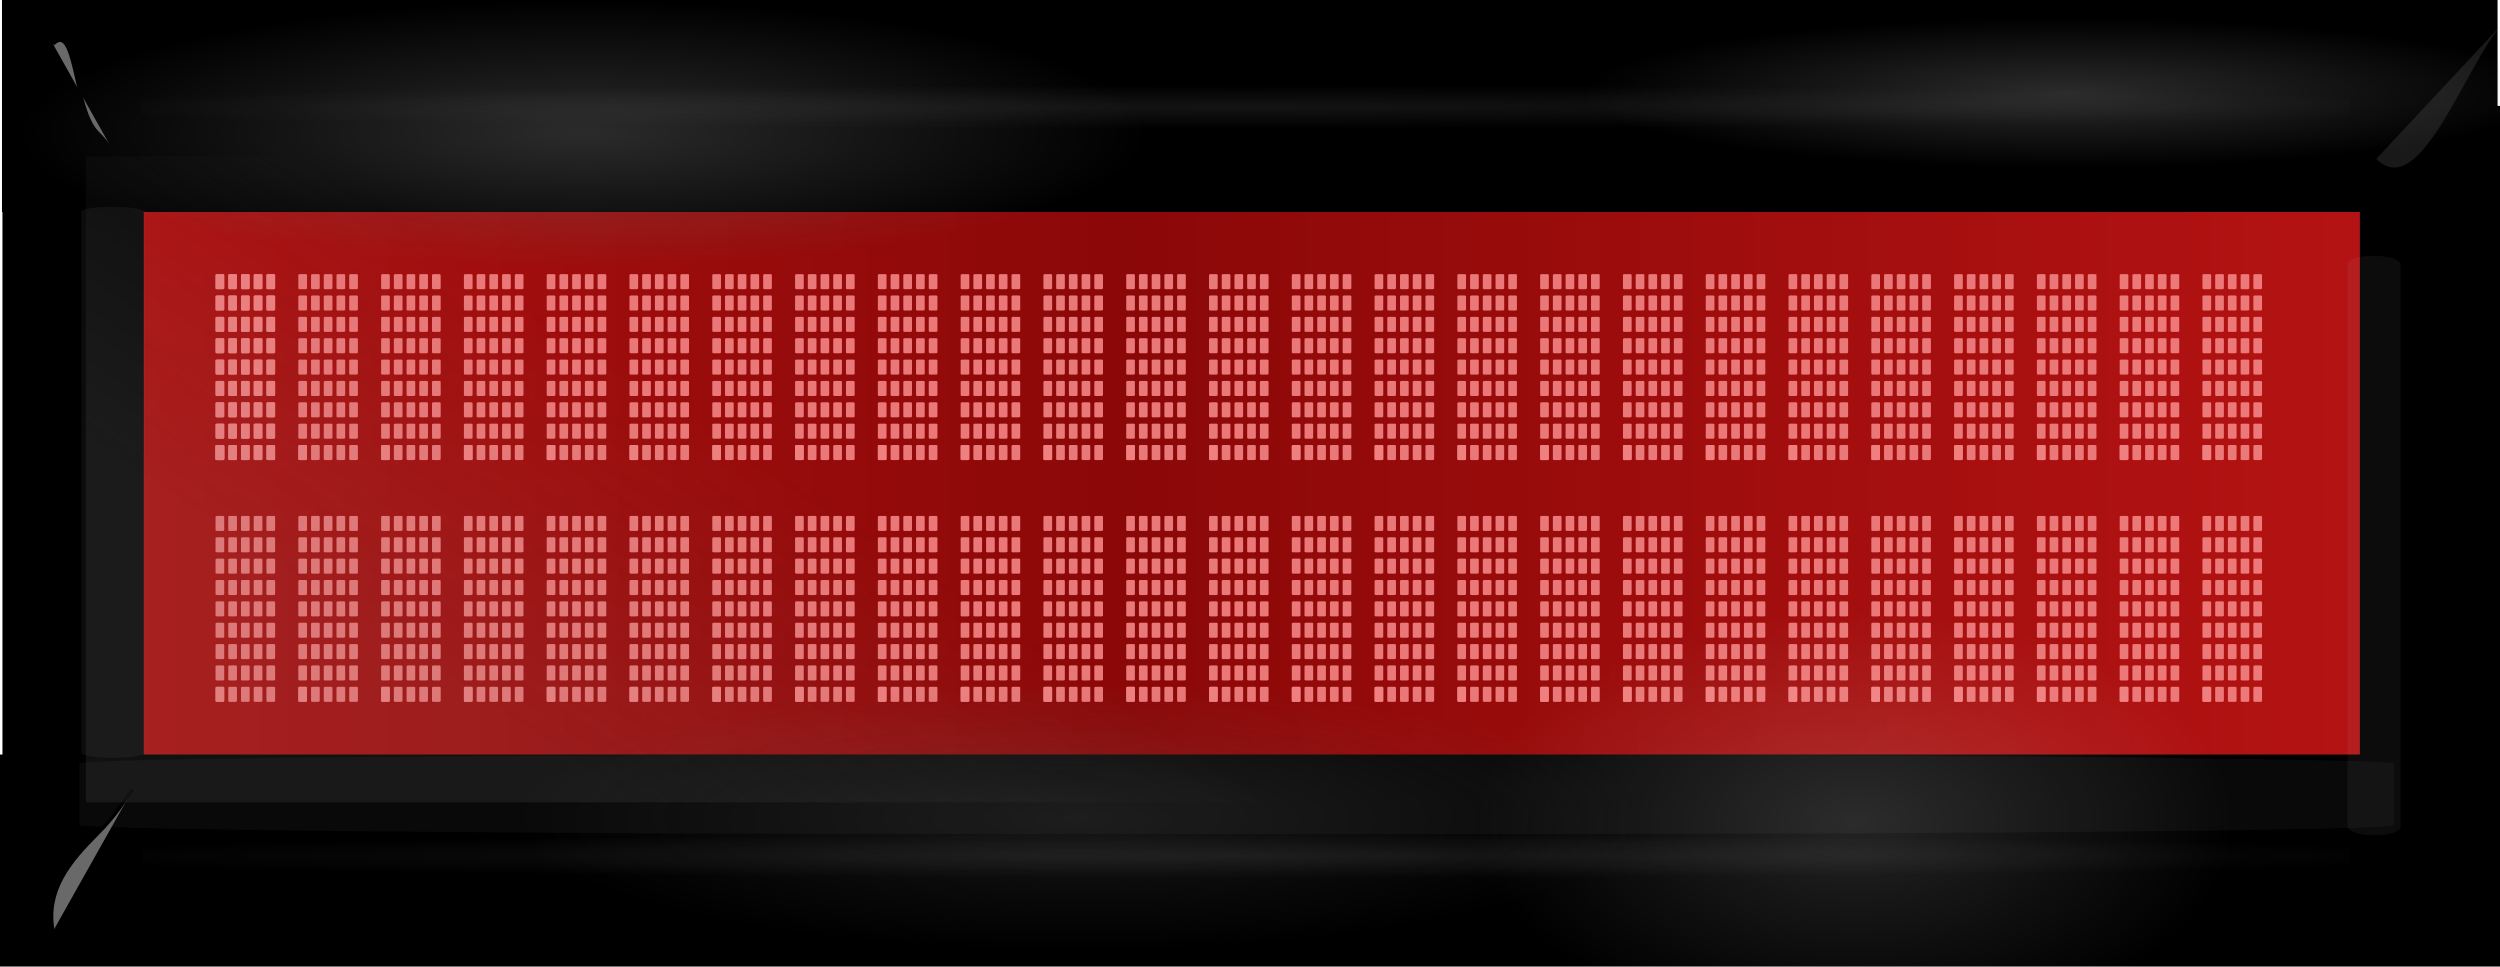
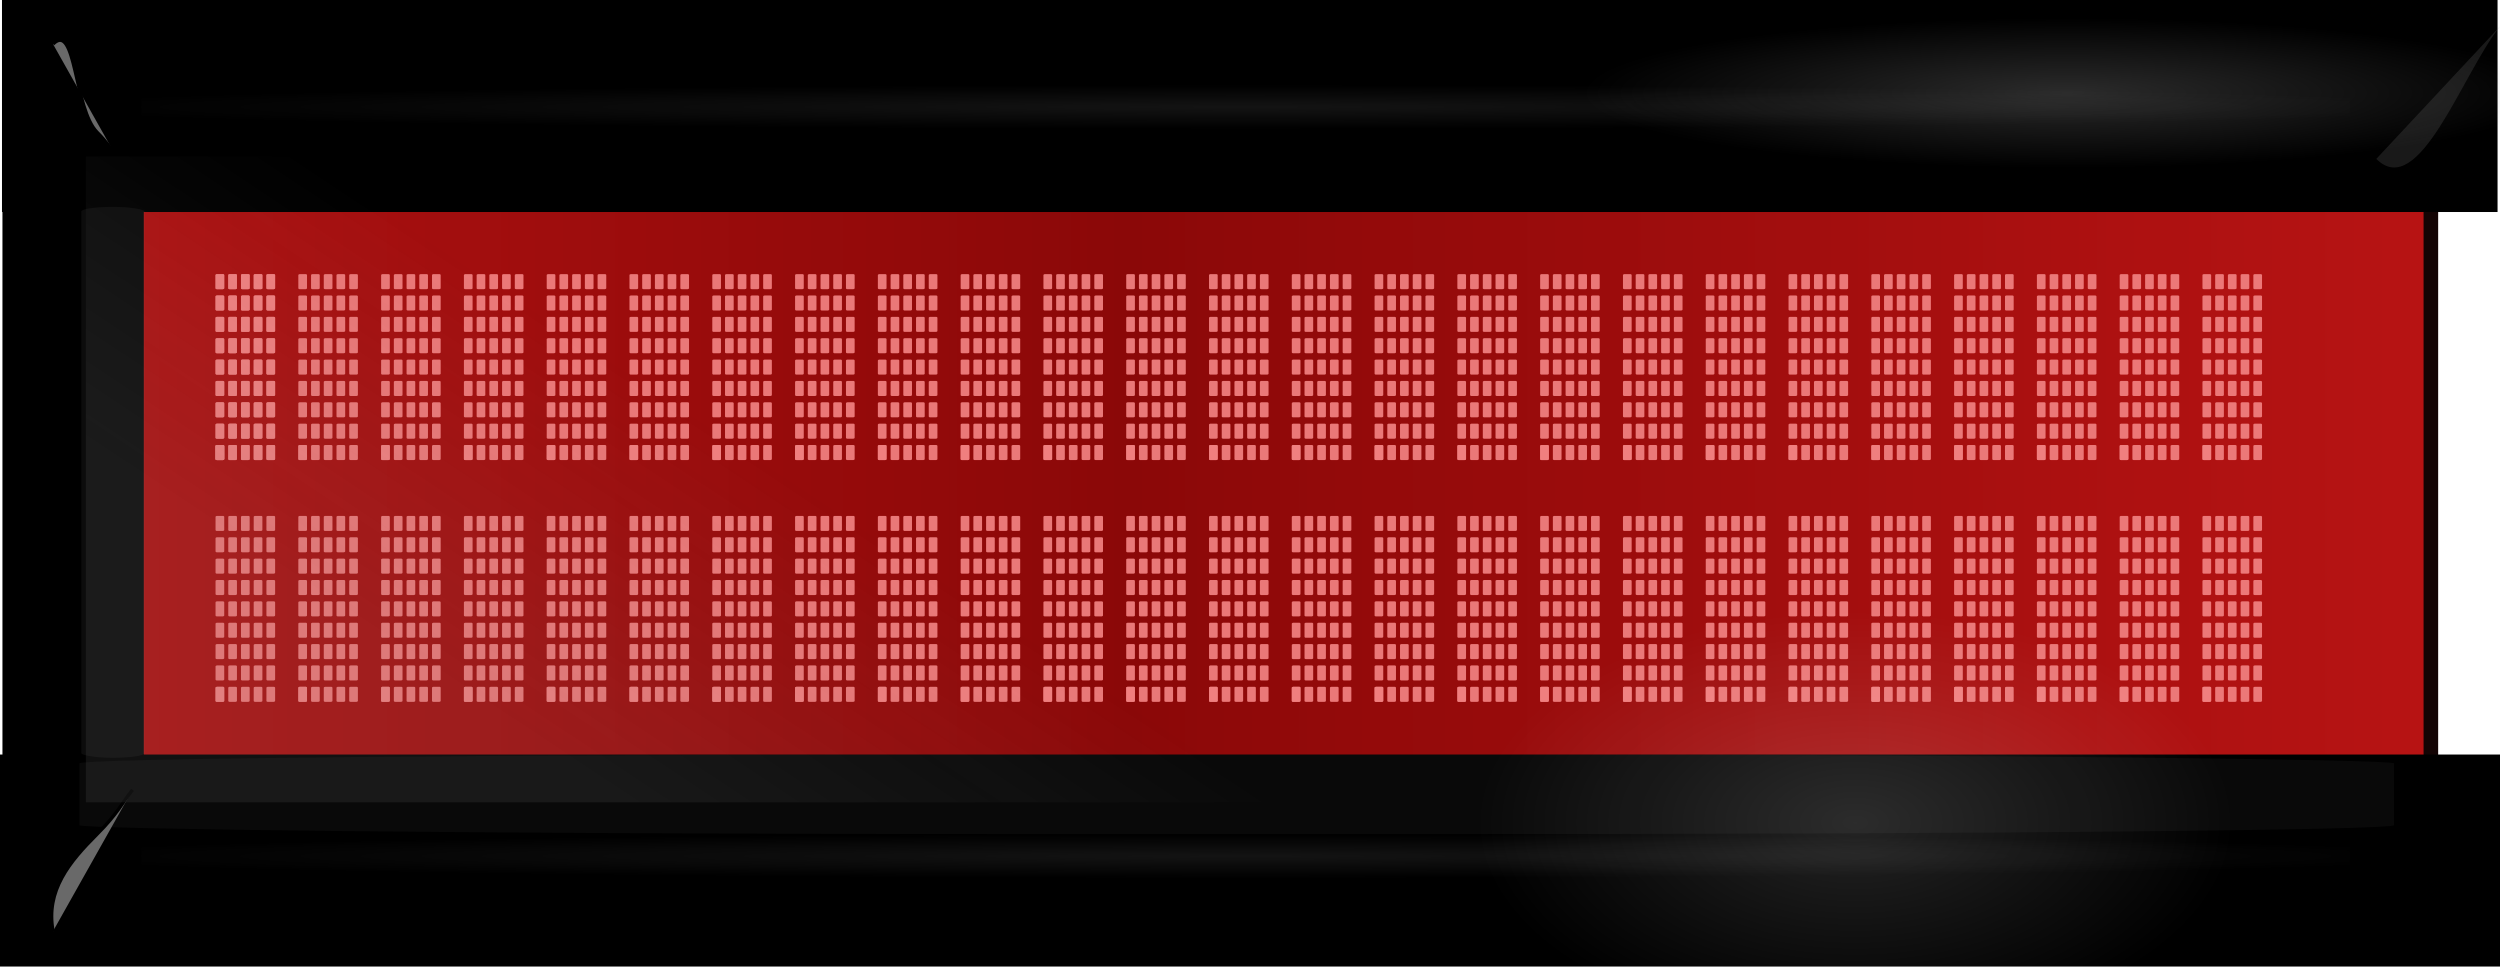
<svg xmlns="http://www.w3.org/2000/svg" xmlns:ns1="http://sodipodi.sourceforge.net/DTD/sodipodi-0.dtd" xmlns:ns2="http://www.inkscape.org/namespaces/inkscape" xmlns:xlink="http://www.w3.org/1999/xlink" id="svg2" style="enable-background:new" ns1:docname="LCD-display-red-16x2.svg" viewBox="0 0 727.49 281.263" ns1:version="0.32" version="1.0" ns2:output_extension="org.inkscape.output.svg.inkscape" ns2:version="0.92.4 (5da689c313, 2019-01-14)" width="727.49" height="281.263">
  <defs id="defs4">
    <linearGradient id="linearGradient36193" ns2:collect="always">
      <stop id="stop36195" style="stop-color:#696969" offset="0" />
      <stop id="stop36197" style="stop-color:#696969;stop-opacity:0" offset="1" />
    </linearGradient>
    <linearGradient id="linearGradient21763" ns2:collect="always">
      <stop id="stop21765" style="stop-color:#c0c0c0" offset="0" />
      <stop id="stop21767" style="stop-color:#c0c0c0;stop-opacity:0" offset="1" />
    </linearGradient>
    <linearGradient id="linearGradient21741" y2="189.19" spreadMethod="reflect" gradientUnits="userSpaceOnUse" x2="1007.7" y1="189.19" x1="297.77" ns2:collect="always">
      <stop id="stop21735" style="stop-color:#820404" offset="0" />
      <stop id="stop21737" style="stop-color:#dd1a1a" offset="1" />
    </linearGradient>
    <filter id="filter21743" ns2:collect="always">
      <feBlend id="feBlend21745" in2="BackgroundImage" mode="screen" ns2:collect="always" />
    </filter>
    <radialGradient id="radialGradient21773" xlink:href="#linearGradient21763" gradientUnits="userSpaceOnUse" cy="367.33" cx="331.19" gradientTransform="matrix(1.12,0,0,0.02,-39.742,211.99)" r="321.33" ns2:collect="always" />
    <radialGradient id="radialGradient21777" xlink:href="#linearGradient21763" gradientUnits="userSpaceOnUse" cy="367.33" cx="331.19" gradientTransform="matrix(1.12,0,0,0.02,-39.742,-6.015)" r="321.33" ns2:collect="always" />
    <filter id="filter21843" height="2.616" width="1.032" y="-0.808" x="-0.016" ns2:collect="always">
      <feGaussianBlur id="feGaussianBlur21845" stdDeviation="4.327" ns2:collect="always" />
    </filter>
    <filter id="filter21875" height="2.414" width="1.028" y="-0.707" x="-0.014" ns2:collect="always">
      <feGaussianBlur id="feGaussianBlur21877" stdDeviation="3.786" ns2:collect="always" />
    </filter>
    <filter id="filter21921" height="1.046" width="1.908" y="-0.023" x="-0.454" ns2:collect="always">
      <feGaussianBlur id="feGaussianBlur21923" stdDeviation="2.916" ns2:collect="always" />
    </filter>
    <filter id="filter21957" height="2.431" width="1.049" y="-0.716" x="-0.025" ns2:collect="always">
      <feGaussianBlur id="feGaussianBlur21959" stdDeviation="6.897" ns2:collect="always" />
    </filter>
    <filter id="filter21981" height="1.114" width="3.266" y="-0.057" x="-1.133" ns2:collect="always">
      <feGaussianBlur id="feGaussianBlur21983" stdDeviation="7.281" ns2:collect="always" />
    </filter>
    <filter id="filter22223" height="1.339" width="1.608" y="-0.17" x="-0.304" ns2:collect="always">
      <feGaussianBlur id="feGaussianBlur22225" stdDeviation="3.058" ns2:collect="always" />
    </filter>
    <filter id="filter22387" height="1.495" width="1.85" y="-0.248" x="-0.425" ns2:collect="always">
      <feGaussianBlur id="feGaussianBlur22389" stdDeviation="4.346" ns2:collect="always" />
    </filter>
    <filter id="filter22439" height="2.033" width="2.179" y="-0.516" x="-0.589" ns2:collect="always">
      <feGaussianBlur id="feGaussianBlur22441" stdDeviation="8.836" ns2:collect="always" />
    </filter>
    <linearGradient id="linearGradient36077" y2="200.12" gradientUnits="userSpaceOnUse" x2="235.21" y1="290.09" x1="133.67" ns2:collect="always">
      <stop id="stop36073" style="stop-color:#808080;stop-opacity:.782" offset="0" />
      <stop id="stop36075" style="stop-color:#808080;stop-opacity:0" offset="1" />
    </linearGradient>
    <filter id="filter36167" height="1.543" width="1.257" y="-0.272" x="-0.129" ns2:collect="always">
      <feGaussianBlur id="feGaussianBlur36169" stdDeviation="34.483" ns2:collect="always" />
    </filter>
    <radialGradient id="radialGradient36187" gradientUnits="userSpaceOnUse" cy="231.61" cx="98.969" gradientTransform="matrix(1,2.5534e-7,-1.0587e-7,0.415,2.4521e-5,135.58)" r="52.698" ns2:collect="always">
      <stop id="stop36183" style="stop-color:#ffffff" offset="0" />
      <stop id="stop36185" style="stop-color:#ffffff;stop-opacity:0" offset="1" />
    </radialGradient>
    <radialGradient id="radialGradient36199" xlink:href="#linearGradient36193" gradientUnits="userSpaceOnUse" cy="231.61" cx="98.969" gradientTransform="matrix(1,0,0,0.415,0,135.58)" r="52.698" ns2:collect="always" />
    <linearGradient ns2:collect="always" xlink:href="#linearGradient21741" id="linearGradient5892" gradientUnits="userSpaceOnUse" x1="297.77" y1="189.19" x2="1007.7" y2="189.19" spreadMethod="reflect" />
    <filter ns2:collect="always" style="color-interpolation-filters:sRGB" id="filter2850">
      <feBlend ns2:collect="always" mode="saturation" in2="BackgroundImage" id="feBlend2852" />
    </filter>
    <radialGradient ns2:collect="always" xlink:href="#linearGradient36193" id="radialGradient2856" gradientUnits="userSpaceOnUse" gradientTransform="matrix(3.122,0,0,0.732,-26.208,23.969)" cx="98.969" cy="231.61" r="52.698" />
    <radialGradient ns2:collect="always" xlink:href="#linearGradient36193" id="radialGradient1399" gradientUnits="userSpaceOnUse" gradientTransform="matrix(1,0,0,0.415,0,135.58)" cx="98.969" cy="231.61" r="52.698" />
  </defs>
  <ns1:namedview id="base" bordercolor="#666666" ns2:pageshadow="2" ns2:window-y="27" pagecolor="#ffffff" ns2:window-height="1016" ns2:zoom="0.43981784" ns2:window-x="70" showgrid="false" borderopacity="1.0" ns2:current-layer="layer1" ns2:cx="608.15438" ns2:cy="131.97869" ns2:window-width="1850" ns2:pageopacity="0.0" ns2:document-units="px" ns2:window-maximized="1" showguides="true" ns2:guide-bbox="true" ns2:snap-midpoints="true" ns2:snap-global="false" fit-margin-top="0" fit-margin-left="0" fit-margin-right="0" fit-margin-bottom="0" />
  <g id="layer3" ns2:label="board" transform="translate(30.848,44.703)" ns2:groupmode="layer" ns1:insensitive="true">
    <rect id="rect36212" style="fill:#130404;stroke-width:0.764" ry="0" height="235.339" width="691.5" y="-26.741" x="-12.853" />
  </g>
  <g id="layer1" ns2:label="Ebene 1" ns2:groupmode="layer" transform="translate(31.273,29.798)">
    <rect id="rect2332" style="fill:url(#linearGradient5892);filter:url(#filter21743)" ry="14.286" height="348.57" width="664.93" y="14.904" x="-0.426" transform="matrix(1.028,0,0,0.622,-9.134,1.001)" />
    <g id="g6312">
      <g transform="matrix(0.12,0,0,0.186,-103.05,102.49)" id="g7098" ns2:tile-x0="1120.7949" ns2:tile-w="200.50917" ns2:tile-h="377.88272" ns2:tile-cx="1221.0495" ns2:tile-cy="-91.289719" ns2:tile-y0="-280.23108">
        <g id="g7046" transform="rotate(-90,1193.6,-137.8)">
          <g id="g6952" ns2:tile-x0="1074.5235" ns2:tile-w="33.418182" transform="matrix(0.119,0,0,0.132,918.83,-159.8)" ns2:tile-h="30.84756" ns2:tile-cx="1091.2326" ns2:tile-cy="-169.69393" ns2:tile-y0="-185.11771">
            <rect id="rect6948" ry="24.524" style="opacity:0.93;fill:#f08080" rx="12.853" transform="translate(-31.273,-29.798)" height="159.38" width="197.94" y="-354.78" x="1110.5" />
            <rect id="rect6950" ry="24.524" style="opacity:0;stroke-width:17.7" rx="12.853" transform="translate(-31.273,-29.798)" height="233.93" width="280.2" y="-388.2" x="1074.5" />
          </g>
          <use id="use6956" xlink:href="#g6952" height="429.263" width="727.845" ns2:tiled-clone-of="#g6952" y="0" x="0" />
          <use id="use6958" xlink:href="#g6952" transform="translate(0,30.848)" height="429.263" width="727.845" ns2:tiled-clone-of="#g6952" y="0" x="0" />
          <use id="use6960" xlink:href="#g6952" transform="translate(0,61.695)" height="429.263" width="727.845" ns2:tiled-clone-of="#g6952" y="0" x="0" />
          <use id="use6962" xlink:href="#g6952" transform="translate(0,92.543)" height="429.263" width="727.845" ns2:tiled-clone-of="#g6952" y="0" x="0" />
          <use id="use6964" xlink:href="#g6952" transform="translate(0,123.39)" height="429.263" width="727.845" ns2:tiled-clone-of="#g6952" y="0" x="0" />
          <use id="use6966" xlink:href="#g6952" transform="translate(33.418)" height="429.263" width="727.845" ns2:tiled-clone-of="#g6952" y="0" x="0" />
          <use id="use6968" xlink:href="#g6952" transform="translate(33.418,30.848)" height="429.263" width="727.845" ns2:tiled-clone-of="#g6952" y="0" x="0" />
          <use id="use6970" xlink:href="#g6952" transform="translate(33.418,61.695)" height="429.263" width="727.845" ns2:tiled-clone-of="#g6952" y="0" x="0" />
          <use id="use6972" xlink:href="#g6952" transform="translate(33.418,92.543)" height="429.263" width="727.845" ns2:tiled-clone-of="#g6952" y="0" x="0" />
          <use id="use6974" xlink:href="#g6952" transform="translate(33.418,123.39)" height="429.263" width="727.845" ns2:tiled-clone-of="#g6952" y="0" x="0" />
          <use id="use6976" xlink:href="#g6952" transform="translate(66.836)" height="429.263" width="727.845" ns2:tiled-clone-of="#g6952" y="0" x="0" />
          <use id="use6978" xlink:href="#g6952" transform="translate(66.836,30.848)" height="429.263" width="727.845" ns2:tiled-clone-of="#g6952" y="0" x="0" />
          <use id="use6980" xlink:href="#g6952" transform="translate(66.836,61.695)" height="429.263" width="727.845" ns2:tiled-clone-of="#g6952" y="0" x="0" />
          <use id="use6982" xlink:href="#g6952" transform="translate(66.836,92.543)" height="429.263" width="727.845" ns2:tiled-clone-of="#g6952" y="0" x="0" />
          <use id="use6984" xlink:href="#g6952" transform="translate(66.836,123.39)" height="429.263" width="727.845" ns2:tiled-clone-of="#g6952" y="0" x="0" />
          <use id="use6986" xlink:href="#g6952" transform="translate(100.25)" height="429.263" width="727.845" ns2:tiled-clone-of="#g6952" y="0" x="0" />
          <use id="use6988" xlink:href="#g6952" transform="translate(100.25,30.848)" height="429.263" width="727.845" ns2:tiled-clone-of="#g6952" y="0" x="0" />
          <use id="use6990" xlink:href="#g6952" transform="translate(100.25,61.695)" height="429.263" width="727.845" ns2:tiled-clone-of="#g6952" y="0" x="0" />
          <use id="use6992" xlink:href="#g6952" transform="translate(100.25,92.543)" height="429.263" width="727.845" ns2:tiled-clone-of="#g6952" y="0" x="0" />
          <use id="use6994" xlink:href="#g6952" transform="translate(100.25,123.39)" height="429.263" width="727.845" ns2:tiled-clone-of="#g6952" y="0" x="0" />
          <use id="use6996" xlink:href="#g6952" transform="translate(133.67)" height="429.263" width="727.845" ns2:tiled-clone-of="#g6952" y="0" x="0" />
          <use id="use6998" xlink:href="#g6952" transform="translate(133.67,30.848)" height="429.263" width="727.845" ns2:tiled-clone-of="#g6952" y="0" x="0" />
          <use id="use7000" xlink:href="#g6952" transform="translate(133.67,61.695)" height="429.263" width="727.845" ns2:tiled-clone-of="#g6952" y="0" x="0" />
          <use id="use7002" xlink:href="#g6952" transform="translate(133.67,92.543)" height="429.263" width="727.845" ns2:tiled-clone-of="#g6952" y="0" x="0" />
          <use id="use7004" xlink:href="#g6952" transform="translate(133.67,123.39)" height="429.263" width="727.845" ns2:tiled-clone-of="#g6952" y="0" x="0" />
          <use id="use7006" xlink:href="#g6952" transform="translate(167.09)" height="429.263" width="727.845" ns2:tiled-clone-of="#g6952" y="0" x="0" />
          <use id="use7008" xlink:href="#g6952" transform="translate(167.09,30.848)" height="429.263" width="727.845" ns2:tiled-clone-of="#g6952" y="0" x="0" />
          <use id="use7010" xlink:href="#g6952" transform="translate(167.09,61.695)" height="429.263" width="727.845" ns2:tiled-clone-of="#g6952" y="0" x="0" />
          <use id="use7012" xlink:href="#g6952" transform="translate(167.09,92.543)" height="429.263" width="727.845" ns2:tiled-clone-of="#g6952" y="0" x="0" />
          <use id="use7014" xlink:href="#g6952" transform="translate(167.09,123.39)" height="429.263" width="727.845" ns2:tiled-clone-of="#g6952" y="0" x="0" />
          <use id="use7016" xlink:href="#g6952" transform="translate(200.51)" height="429.263" width="727.845" ns2:tiled-clone-of="#g6952" y="0" x="0" />
          <use id="use7018" xlink:href="#g6952" transform="translate(200.51,30.848)" height="429.263" width="727.845" ns2:tiled-clone-of="#g6952" y="0" x="0" />
          <use id="use7020" xlink:href="#g6952" transform="translate(200.51,61.695)" height="429.263" width="727.845" ns2:tiled-clone-of="#g6952" y="0" x="0" />
          <use id="use7022" xlink:href="#g6952" transform="translate(200.51,92.543)" height="429.263" width="727.845" ns2:tiled-clone-of="#g6952" y="0" x="0" />
          <use id="use7024" xlink:href="#g6952" transform="translate(200.51,123.39)" height="429.263" width="727.845" ns2:tiled-clone-of="#g6952" y="0" x="0" />
          <use id="use7026" xlink:href="#g6952" transform="translate(233.93)" height="429.263" width="727.845" ns2:tiled-clone-of="#g6952" y="0" x="0" />
          <use id="use7028" xlink:href="#g6952" transform="translate(233.93,30.848)" height="429.263" width="727.845" ns2:tiled-clone-of="#g6952" y="0" x="0" />
          <use id="use7030" xlink:href="#g6952" transform="translate(233.93,61.695)" height="429.263" width="727.845" ns2:tiled-clone-of="#g6952" y="0" x="0" />
          <use id="use7032" xlink:href="#g6952" transform="translate(233.93,92.543)" height="429.263" width="727.845" ns2:tiled-clone-of="#g6952" y="0" x="0" />
          <use id="use7034" xlink:href="#g6952" transform="translate(233.93,123.39)" height="429.263" width="727.845" ns2:tiled-clone-of="#g6952" y="0" x="0" />
          <use id="use7036" xlink:href="#g6952" transform="translate(267.35)" height="429.263" width="727.845" ns2:tiled-clone-of="#g6952" y="0" x="0" />
          <use id="use7038" xlink:href="#g6952" transform="translate(267.35,30.848)" height="429.263" width="727.845" ns2:tiled-clone-of="#g6952" y="0" x="0" />
          <use id="use7040" xlink:href="#g6952" transform="translate(267.35,61.695)" height="429.263" width="727.845" ns2:tiled-clone-of="#g6952" y="0" x="0" />
          <use id="use7042" xlink:href="#g6952" transform="translate(267.35,92.543)" height="429.263" width="727.845" ns2:tiled-clone-of="#g6952" y="0" x="0" />
          <use id="use7044" xlink:href="#g6952" transform="translate(267.35,123.39)" height="429.263" width="727.845" ns2:tiled-clone-of="#g6952" y="0" x="0" />
        </g>
        <rect id="rect7096" ry="24.524" style="opacity:0;stroke-width:17.7" rx="12.853" transform="translate(-31.273,-29.798)" height="377.88" width="200.51" y="-280.23" x="1120.8" />
      </g>
      <use id="use7350" xlink:href="#g7098" height="429.263" width="727.845" ns2:tiled-clone-of="#g7098" y="0" x="0" />
      <use id="use7352" xlink:href="#g7098" transform="translate(-3.15e-7,70.357)" height="429.263" width="727.845" ns2:tiled-clone-of="#g7098" y="0" x="0" />
      <use id="use7358" xlink:href="#g7098" transform="translate(24.091)" height="429.263" width="727.845" ns2:tiled-clone-of="#g7098" y="0" x="0" />
      <use id="use7360" xlink:href="#g7098" transform="translate(24.091,70.357)" height="429.263" width="727.845" ns2:tiled-clone-of="#g7098" y="0" x="0" />
      <use id="use7366" xlink:href="#g7098" transform="translate(48.183)" height="429.263" width="727.845" ns2:tiled-clone-of="#g7098" y="0" x="0" />
      <use id="use7368" xlink:href="#g7098" transform="translate(48.183,70.357)" height="429.263" width="727.845" ns2:tiled-clone-of="#g7098" y="0" x="0" />
      <use id="use7374" xlink:href="#g7098" transform="translate(72.274)" height="429.263" width="727.845" ns2:tiled-clone-of="#g7098" y="0" x="0" />
      <use id="use7376" xlink:href="#g7098" transform="translate(72.274,70.357)" height="429.263" width="727.845" ns2:tiled-clone-of="#g7098" y="0" x="0" />
      <use id="use7382" xlink:href="#g7098" transform="translate(96.365)" height="429.263" width="727.845" ns2:tiled-clone-of="#g7098" y="0" x="0" />
      <use id="use7384" xlink:href="#g7098" transform="translate(96.365,70.357)" height="429.263" width="727.845" ns2:tiled-clone-of="#g7098" y="0" x="0" />
      <use id="use7390" xlink:href="#g7098" transform="translate(120.45)" height="429.263" width="727.845" ns2:tiled-clone-of="#g7098" y="0" x="0" />
      <use id="use7392" xlink:href="#g7098" transform="translate(120.45,70.357)" height="429.263" width="727.845" ns2:tiled-clone-of="#g7098" y="0" x="0" />
      <use id="use7398" xlink:href="#g7098" transform="translate(144.552)" height="429.263" width="727.845" ns2:tiled-clone-of="#g7098" y="0" x="0" />
      <use id="use7400" xlink:href="#g7098" transform="translate(144.552,70.357)" height="429.263" width="727.845" ns2:tiled-clone-of="#g7098" y="0" x="0" />
      <use id="use7406" xlink:href="#g7098" transform="translate(168.643)" height="429.263" width="727.845" ns2:tiled-clone-of="#g7098" y="0" x="0" />
      <use id="use7408" xlink:href="#g7098" transform="translate(168.643,70.357)" height="429.263" width="727.845" ns2:tiled-clone-of="#g7098" y="0" x="0" />
      <use id="use7414" xlink:href="#g7098" transform="translate(192.733)" height="429.263" width="727.845" ns2:tiled-clone-of="#g7098" y="0" x="0" />
      <use id="use7416" xlink:href="#g7098" transform="translate(192.733,70.357)" height="429.263" width="727.845" ns2:tiled-clone-of="#g7098" y="0" x="0" />
      <use id="use7422" xlink:href="#g7098" transform="translate(216.823)" height="429.263" width="727.845" ns2:tiled-clone-of="#g7098" y="0" x="0" />
      <use id="use7424" xlink:href="#g7098" transform="translate(216.823,70.357)" height="429.263" width="727.845" ns2:tiled-clone-of="#g7098" y="0" x="0" />
      <use id="use7430" xlink:href="#g7098" transform="translate(240.913)" height="429.263" width="727.845" ns2:tiled-clone-of="#g7098" y="0" x="0" />
      <use id="use7432" xlink:href="#g7098" transform="translate(240.913,70.357)" height="429.263" width="727.845" ns2:tiled-clone-of="#g7098" y="0" x="0" />
      <use id="use7438" xlink:href="#g7098" transform="translate(265.003)" height="429.263" width="727.845" ns2:tiled-clone-of="#g7098" y="0" x="0" />
      <use id="use7440" xlink:href="#g7098" transform="translate(265.003,70.357)" height="429.263" width="727.845" ns2:tiled-clone-of="#g7098" y="0" x="0" />
      <use id="use7446" xlink:href="#g7098" transform="translate(289.093)" height="429.263" width="727.845" ns2:tiled-clone-of="#g7098" y="0" x="0" />
      <use id="use7448" xlink:href="#g7098" transform="translate(289.093,70.357)" height="429.263" width="727.845" ns2:tiled-clone-of="#g7098" y="0" x="0" />
      <use id="use7454" xlink:href="#g7098" transform="translate(313.183)" height="429.263" width="727.845" ns2:tiled-clone-of="#g7098" y="0" x="0" />
      <use id="use7456" xlink:href="#g7098" transform="translate(313.183,70.357)" height="429.263" width="727.845" ns2:tiled-clone-of="#g7098" y="0" x="0" />
      <use id="use7462" xlink:href="#g7098" transform="translate(337.273)" height="429.263" width="727.845" ns2:tiled-clone-of="#g7098" y="0" x="0" />
      <use id="use7464" xlink:href="#g7098" transform="translate(337.273,70.357)" height="429.263" width="727.845" ns2:tiled-clone-of="#g7098" y="0" x="0" />
      <use id="use7470" xlink:href="#g7098" transform="translate(361.363)" height="429.263" width="727.845" ns2:tiled-clone-of="#g7098" y="0" x="0" />
      <use id="use7472" xlink:href="#g7098" transform="translate(361.363,70.357)" height="429.263" width="727.845" ns2:tiled-clone-of="#g7098" y="0" x="0" />
      <use id="use7478" xlink:href="#g7098" transform="translate(385.453)" height="429.263" width="727.845" ns2:tiled-clone-of="#g7098" y="0" x="0" />
      <use id="use7480" xlink:href="#g7098" transform="translate(385.453,70.357)" height="429.263" width="727.845" ns2:tiled-clone-of="#g7098" y="0" x="0" />
      <use id="use7486" xlink:href="#g7098" transform="translate(409.555)" height="429.263" width="727.845" ns2:tiled-clone-of="#g7098" y="0" x="0" />
      <use id="use7488" xlink:href="#g7098" transform="translate(409.555,70.357)" height="429.263" width="727.845" ns2:tiled-clone-of="#g7098" y="0" x="0" />
      <use id="use7494" xlink:href="#g7098" transform="translate(433.645)" height="429.263" width="727.845" ns2:tiled-clone-of="#g7098" y="0" x="0" />
      <use id="use7496" xlink:href="#g7098" transform="translate(433.645,70.357)" height="429.263" width="727.845" ns2:tiled-clone-of="#g7098" y="0" x="0" />
      <use id="use7502" xlink:href="#g7098" transform="translate(457.735)" height="429.263" width="727.845" ns2:tiled-clone-of="#g7098" y="0" x="0" />
      <use id="use7504" xlink:href="#g7098" transform="translate(457.735,70.357)" height="429.263" width="727.845" ns2:tiled-clone-of="#g7098" y="0" x="0" />
      <use id="use7510" xlink:href="#g7098" transform="translate(481.826)" height="429.263" width="727.845" ns2:tiled-clone-of="#g7098" y="0" x="0" />
      <use id="use7512" xlink:href="#g7098" transform="translate(481.826,70.357)" height="429.263" width="727.845" ns2:tiled-clone-of="#g7098" y="0" x="0" />
      <use id="use7518" xlink:href="#g7098" transform="translate(505.916)" height="429.263" width="727.845" ns2:tiled-clone-of="#g7098" y="0" x="0" />
      <use id="use7520" xlink:href="#g7098" transform="translate(505.916,70.357)" height="429.263" width="727.845" ns2:tiled-clone-of="#g7098" y="0" x="0" />
      <use id="use7526" xlink:href="#g7098" transform="translate(530.006)" height="429.263" width="727.845" ns2:tiled-clone-of="#g7098" y="0" x="0" />
      <use id="use7528" xlink:href="#g7098" transform="translate(530.006,70.357)" height="429.263" width="727.845" ns2:tiled-clone-of="#g7098" y="0" x="0" />
      <use id="use7534" xlink:href="#g7098" transform="translate(554.096)" height="429.263" width="727.845" ns2:tiled-clone-of="#g7098" y="0" x="0" />
      <use id="use7536" xlink:href="#g7098" transform="translate(554.096,70.357)" height="429.263" width="727.845" ns2:tiled-clone-of="#g7098" y="0" x="0" />
      <use id="use7542" xlink:href="#g7098" transform="translate(578.186)" height="429.263" width="727.845" ns2:tiled-clone-of="#g7098" y="0" x="0" />
      <use id="use7544" xlink:href="#g7098" transform="translate(578.186,70.357)" height="429.263" width="727.845" ns2:tiled-clone-of="#g7098" y="0" x="0" />
    </g>
    <rect x="-30.559" y="1.017" width="41.13" height="216.145" ry="0" style="fill:#000000;stroke-width:0.759" id="rect21747" />
-     <rect x="655.44" y="1.017" width="41.13" height="220.164" ry="0" style="fill:#000000;stroke-width:0.766" id="rect21749" />
    <rect x="-31.273" y="189.77" width="727.49" height="61.695" style="fill:#000000" id="rect21751" />
    <rect x="-30.697" y="-29.798" width="726.2" height="61.695" style="fill:#000000" id="rect21753" />
    <rect id="rect21761" style="opacity:0.32;fill:url(#radialGradient21773);filter:url(#filter21875)" rx="321.33" ry="2.966" height="12.853" width="642.66" y="212.91" x="9.857" />
    <rect id="rect21775" style="opacity:0.32;fill:url(#radialGradient21777);filter:url(#filter21843)" rx="321.33" ry="2.966" height="12.853" width="642.66" y="-5.095" x="9.857" />
    <rect id="rect21879" style="opacity:0.254;fill:#c0c0c0;filter:url(#filter21921)" rx="275.42" ry="2.576" height="305.91" width="15.424" y="31.864" x="-6.138" transform="matrix(1.191,0,0,0.524,-0.301,13.712)" />
-     <rect id="rect21925" style="opacity:0.254;fill:#c0c0c0;filter:url(#filter21981)" transform="matrix(1,0,0,0.958,0,14.192)" rx="6.506" ry="2.576" height="175.846" width="15.424" y="31.864" x="651.86" />
    <rect id="rect21927" style="opacity:0.22;fill:#c0c0c0;filter:url(#filter21957)" rx="266.28" ry="2.576" height="23.136" width="673.51" y="189.77" x="-8.138" />
    <path ns2:connector-curvature="0" id="path21985" style="fill:#696969;fill-rule:evenodd;stroke:#000000;stroke-width:1px;filter:url(#filter22387)" d="m -15.85,241.184 c -2.187,-11.9 4.82,-20.25 12.853,-28.28 6.002,-6 7.104,-8.88 10.283,-12.85" />
    <path ns2:connector-curvature="0" id="path21987" style="fill:#696969;fill-rule:evenodd;stroke:#000000;stroke-width:1px;filter:url(#filter22223)" d="m -15.85,-16.978 c 6.774,-6.774 6.079,18.932 12.853,25.706 4.997,4.997 7.892,10.642 10.283,15.424" />
    <path ns2:connector-curvature="0" id="path21989" style="opacity:0.49;fill:#696969;fill-rule:evenodd;filter:url(#filter22439)" d="m 660.224,16.44 c 12.43,12.432 25.01,-24.83 35.99,-38.559" />
  </g>
  <g id="layer2" ns2:label="reflexions" transform="translate(30.848,44.703)" ns2:groupmode="layer" style="filter:url(#filter2850)" ns1:insensitive="true">
    <rect id="rect36069" style="opacity:0.41;fill:url(#linearGradient36077);filter:url(#filter36167)" ry="0" height="304.62" width="643.94" y="16.96" x="10.283" transform="matrix(1.05,0,0,0.617,-16.653,-9.645)" />
    <ellipse id="path36171" style="opacity:0.14;fill:url(#radialGradient36187)" transform="matrix(2.098,0,0,2.824,301.39,-459.62)" cx="98.969" cy="231.608" rx="52.698" ry="21.85" />
-     <ellipse id="path36189" style="opacity:0.211;fill:url(#radialGradient2856);stroke-width:2.347" cx="282.774" cy="193.429" rx="164.523" ry="38.559" />
-     <ellipse id="path36201" style="opacity:0.41;fill:url(#radialGradient1399)" transform="matrix(3.122,0,0,1.765,-170.16,-414.9)" cx="98.969" cy="231.608" rx="52.698" ry="21.85" />
    <ellipse id="path36205" style="opacity:0.41;fill:url(#radialGradient36199)" transform="matrix(2.683,0,0,1,305.15,-249.35)" cx="98.969" cy="231.608" rx="52.698" ry="21.85" />
  </g>
</svg>